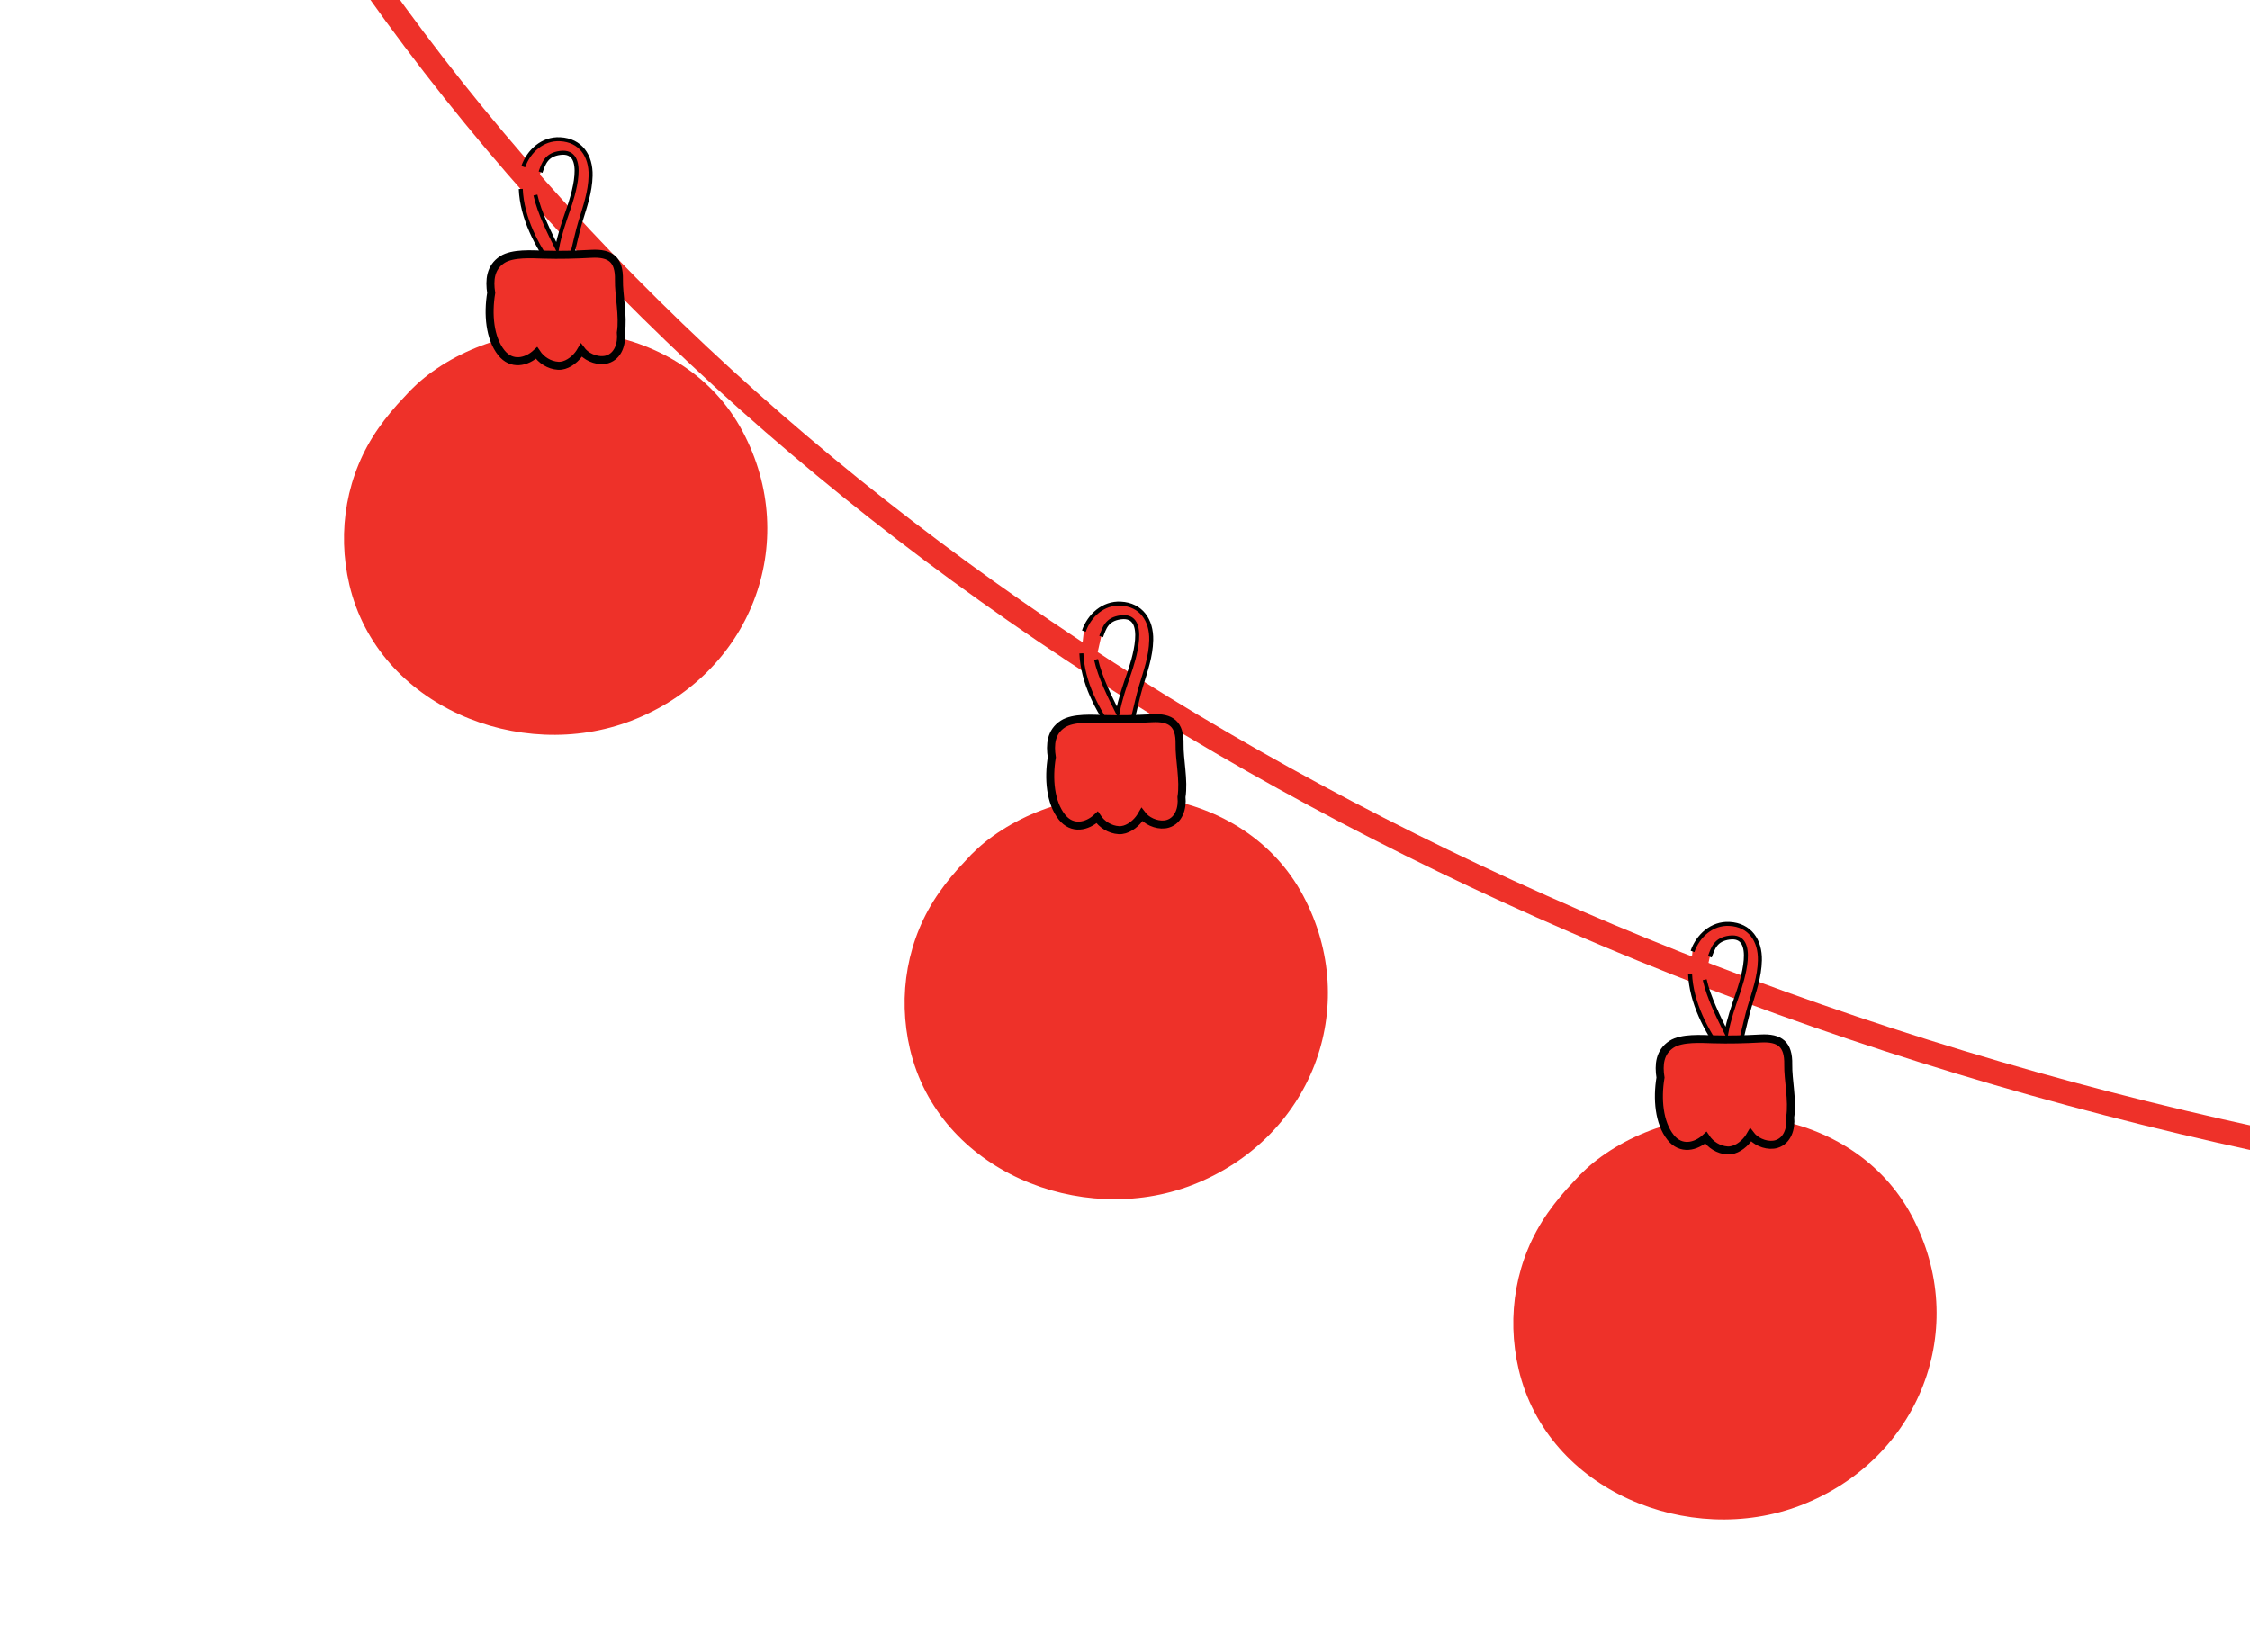
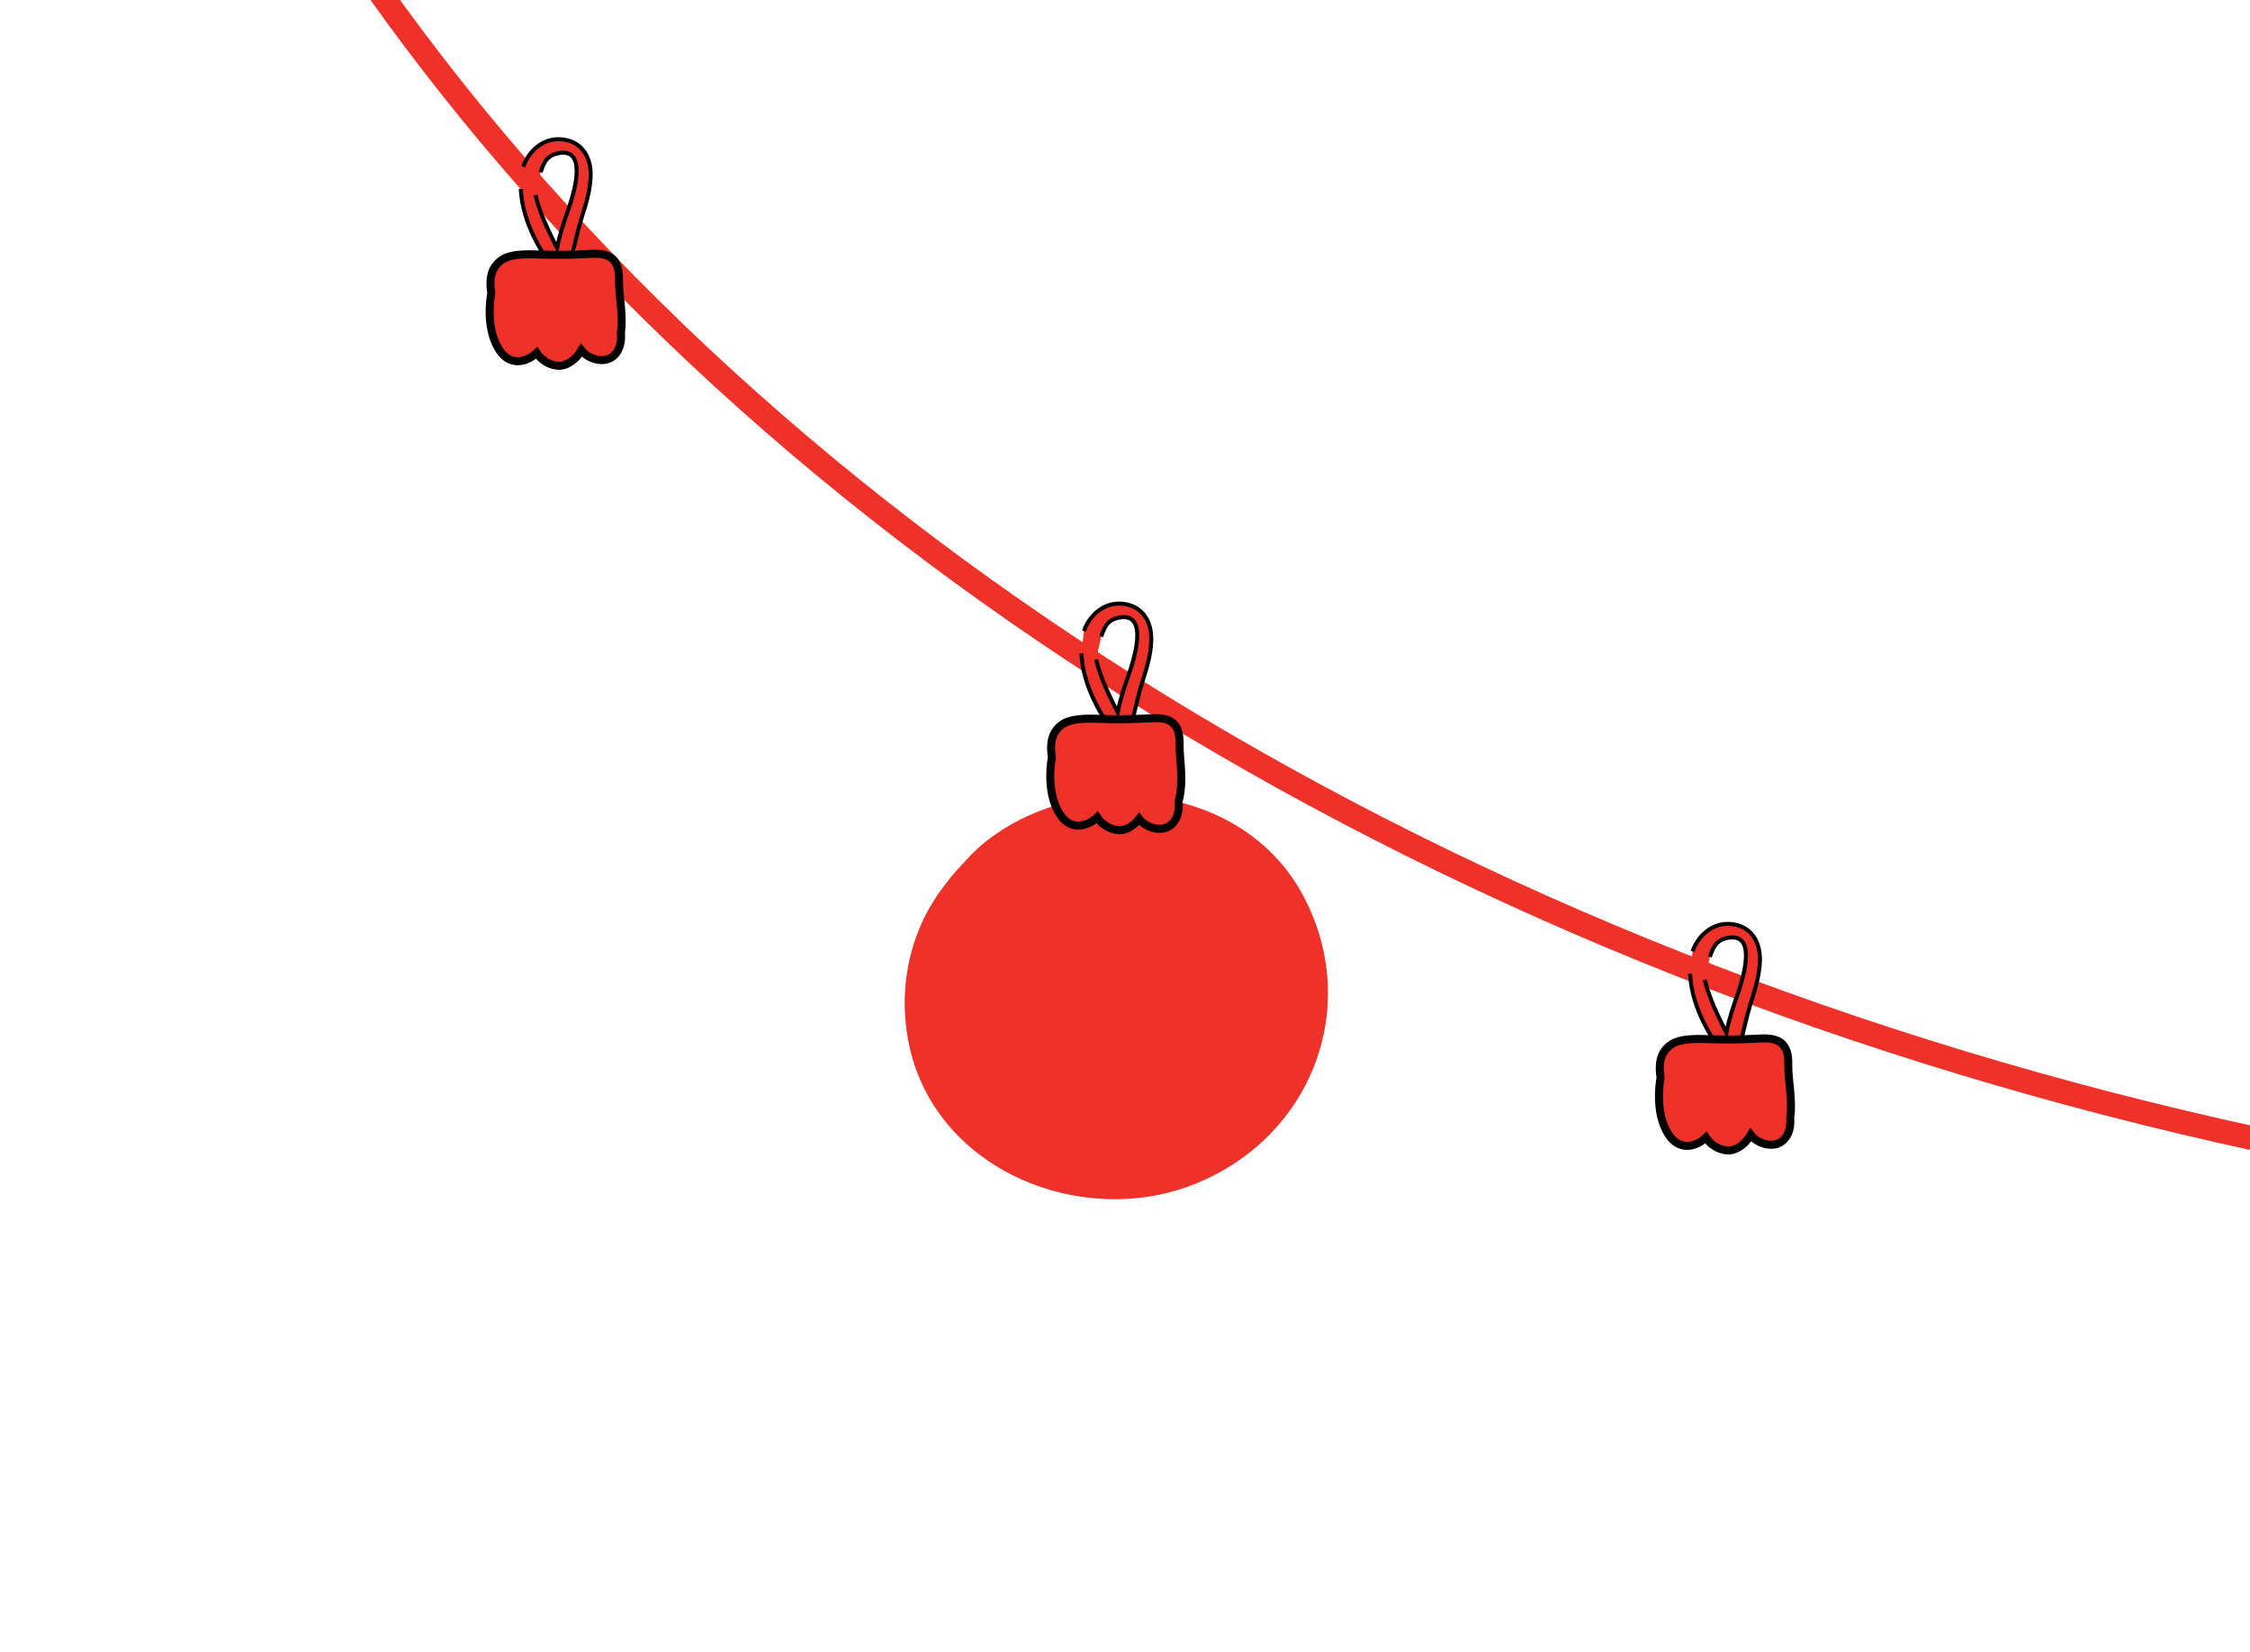
<svg xmlns="http://www.w3.org/2000/svg" version="1.1" id="Layer_1" x="0px" y="0px" viewBox="0 0 280.94 206.31" style="enable-background:new 0 0 280.94 206.31;" xml:space="preserve">
  <style type="text/css"> .st0{fill:none;stroke:#EE3129;stroke-width:3;stroke-miterlimit:10;} .st1{fill:none;stroke:#000000;stroke-miterlimit:10;} .st2{fill:#EE3129;} .st3{fill:#EE3129;stroke:#000000;stroke-width:0.5;stroke-miterlimit:10;} .st4{fill:#EE3129;stroke:#000000;stroke-miterlimit:10;} </style>
  <path class="st0" d="M47.01-1.53c49.27,69.55,133.7,121.89,234.88,143.82" />
  <g>
    <circle class="st1" cx="642.64" cy="-401.31" r="13.5" />
    <circle class="st1" cx="600.23" cy="-403.43" r="13.5" />
    <circle class="st1" cx="553.79" cy="-408.14" r="13.5" />
    <circle class="st1" cx="508.4" cy="-415.23" r="13.5" />
    <circle class="st1" cx="464.19" cy="-424.6" r="13.5" />
-     <circle class="st1" cx="421.25" cy="-436.18" r="13.5" />
    <circle class="st1" cx="379.68" cy="-449.85" r="13.5" />
    <circle class="st1" cx="339.61" cy="-465.54" r="13.5" />
    <circle class="st1" cx="301.12" cy="-483.15" r="13.5" />
    <circle class="st1" cx="264.33" cy="-502.59" r="13.5" />
    <circle class="st1" cx="229.35" cy="-523.77" r="13.5" />
    <circle class="st1" cx="196.27" cy="-546.6" r="13.5" />
    <circle class="st1" cx="165.21" cy="-570.98" r="13.5" />
    <circle class="st1" cx="136.26" cy="-596.83" r="13.5" />
    <circle class="st1" cx="109.54" cy="-624.05" r="13.5" />
    <circle class="st1" cx="85.16" cy="-652.56" r="13.5" />
    <circle class="st1" cx="63.2" cy="-682.26" r="13.5" />
    <circle class="st1" cx="43.79" cy="-713.05" r="13.5" />
    <circle class="st1" cx="27.03" cy="-744.86" r="13.5" />
-     <circle class="st1" cx="13.02" cy="-777.58" r="13.5" />
  </g>
-   <path class="st2" d="M199.96,144.44c-1.31,0.94-2.47,2-3.48,3.15c-1.21,1.25-2.29,2.57-3.21,3.88c-4.01,5.71-5.22,12.83-3.64,19.56 c3.58,15.2,21.33,22.32,35.21,16.98c14.84-5.72,21.32-22.2,13.87-36.17C231.39,138.12,212.05,135.75,199.96,144.44z" />
  <path class="st3" d="M211.03,121.6c0.15,3.61,1.99,7.13,4.08,9.97c0.06,0.08,0.14,0.15,0.22,0.2c0.01,0.3,0.03,0.6,0.08,0.89 c0.07,0.45,0.78,0.52,0.97,0.13c1.07-2.19,1.38-4.71,2.08-7.05c0.59-1.95,1.24-3.74,1.29-5.79c0.06-2.5-1.26-4.43-3.8-4.56 c-2.19-0.12-3.94,1.49-4.61,3.43 M213.5,119.5c0.39-1.08,0.7-2.17,2.45-2.4c3.56-0.47,1.51,5.63,1.04,6.99 c-0.54,1.55-1.12,3.22-1.43,4.9c-0.94-1.89-2.2-4.4-2.7-6.63" />
  <path class="st4" d="M223.29,132.94c0.05-2.52-1.05-3.37-3.46-3.24c-1.99,0.11-3.94,0.16-5.94,0.1c-1.43-0.04-3.87-0.22-5.17,0.62 c-1.5,0.98-1.63,2.57-1.38,4.16c-0.44,2.64-0.2,5.63,1.26,7.47c1.28,1.61,3.15,1.2,4.4,0.03c0.59,0.89,1.58,1.53,2.7,1.6 c0.99,0.06,1.96-0.66,2.53-1.4c0.13-0.17,0.25-0.35,0.36-0.54c0.06,0.08,0.13,0.16,0.2,0.23c0.71,0.76,2.03,1.22,3.04,0.91 c1.37-0.42,1.85-1.96,1.7-3.34C223.86,137.44,223.25,134.84,223.29,132.94z" />
  <path class="st2" d="M123.96,104.44c-1.31,0.94-2.47,2-3.48,3.15c-1.21,1.25-2.29,2.57-3.21,3.88c-4.01,5.71-5.22,12.83-3.64,19.56 c3.58,15.2,21.33,22.32,35.21,16.98c14.84-5.72,21.32-22.2,13.87-36.17C155.39,98.12,136.05,95.75,123.96,104.44z" />
  <path class="st3" d="M135.03,81.6c0.15,3.61,1.99,7.13,4.08,9.97c0.06,0.08,0.14,0.15,0.22,0.2c0.01,0.3,0.03,0.6,0.08,0.89 c0.07,0.45,0.78,0.52,0.97,0.13c1.07-2.19,1.38-4.71,2.08-7.05c0.59-1.95,1.24-3.74,1.29-5.79c0.06-2.5-1.26-4.43-3.8-4.56 c-2.19-0.12-3.94,1.49-4.61,3.43 M137.5,79.5c0.39-1.08,0.7-2.17,2.45-2.4c3.56-0.47,1.51,5.63,1.04,6.99 c-0.54,1.55-1.12,3.22-1.43,4.9c-0.94-1.89-2.2-4.4-2.7-6.63" />
-   <path class="st4" d="M147.29,92.94c0.05-2.52-1.05-3.37-3.46-3.24c-1.99,0.11-3.94,0.16-5.94,0.1c-1.43-0.04-3.87-0.22-5.17,0.62 c-1.5,0.98-1.63,2.57-1.38,4.16c-0.44,2.64-0.2,5.63,1.26,7.47c1.28,1.61,3.15,1.2,4.4,0.03c0.59,0.89,1.58,1.53,2.7,1.6 c0.99,0.06,1.96-0.66,2.53-1.4c0.13-0.17,0.25-0.35,0.36-0.54c0.06,0.08,0.13,0.16,0.2,0.23c0.71,0.76,2.03,1.22,3.04,0.91 c1.37-0.42,1.85-1.96,1.7-3.34C147.86,97.44,147.25,94.84,147.29,92.94z" />
-   <path class="st2" d="M53.96,46.44c-1.31,0.94-2.47,2-3.48,3.15c-1.21,1.25-2.29,2.57-3.21,3.88c-4.01,5.71-5.22,12.83-3.64,19.56 c3.58,15.2,21.33,22.32,35.21,16.98c14.84-5.72,21.32-22.2,13.87-36.17C85.39,40.12,66.05,37.75,53.96,46.44z" />
+   <path class="st4" d="M147.29,92.94c0.05-2.52-1.05-3.37-3.46-3.24c-1.99,0.11-3.94,0.16-5.94,0.1c-1.43-0.04-3.87-0.22-5.17,0.62 c-1.5,0.98-1.63,2.57-1.38,4.16c-0.44,2.64-0.2,5.63,1.26,7.47c1.28,1.61,3.15,1.2,4.4,0.03c0.59,0.89,1.58,1.53,2.7,1.6 c0.99,0.06,1.96-0.66,2.53-1.4c0.06,0.08,0.13,0.16,0.2,0.23c0.71,0.76,2.03,1.22,3.04,0.91 c1.37-0.42,1.85-1.96,1.7-3.34C147.86,97.44,147.25,94.84,147.29,92.94z" />
  <path class="st3" d="M65.03,23.6c0.15,3.61,1.99,7.13,4.08,9.97c0.06,0.08,0.14,0.15,0.22,0.2c0.01,0.3,0.03,0.6,0.08,0.89 c0.07,0.45,0.78,0.52,0.97,0.13c1.07-2.19,1.38-4.71,2.08-7.05c0.59-1.95,1.24-3.74,1.29-5.79c0.06-2.5-1.26-4.43-3.8-4.56 c-2.19-0.12-3.94,1.49-4.61,3.43 M67.5,21.5c0.39-1.08,0.7-2.17,2.45-2.4c3.56-0.47,1.51,5.63,1.04,6.99 c-0.54,1.55-1.12,3.22-1.43,4.9c-0.94-1.89-2.2-4.4-2.7-6.63" />
  <path class="st4" d="M77.29,34.94c0.05-2.52-1.05-3.37-3.46-3.24c-1.99,0.11-3.94,0.16-5.94,0.1c-1.43-0.04-3.87-0.22-5.17,0.62 c-1.5,0.98-1.63,2.57-1.38,4.16c-0.44,2.64-0.2,5.63,1.26,7.47c1.28,1.61,3.15,1.2,4.4,0.03c0.59,0.89,1.58,1.53,2.7,1.6 c0.99,0.06,1.96-0.66,2.53-1.4c0.13-0.17,0.25-0.35,0.36-0.54c0.06,0.08,0.13,0.16,0.2,0.23c0.71,0.76,2.03,1.22,3.04,0.91 c1.37-0.42,1.85-1.96,1.7-3.34C77.86,39.44,77.25,36.84,77.29,34.94z" />
</svg>